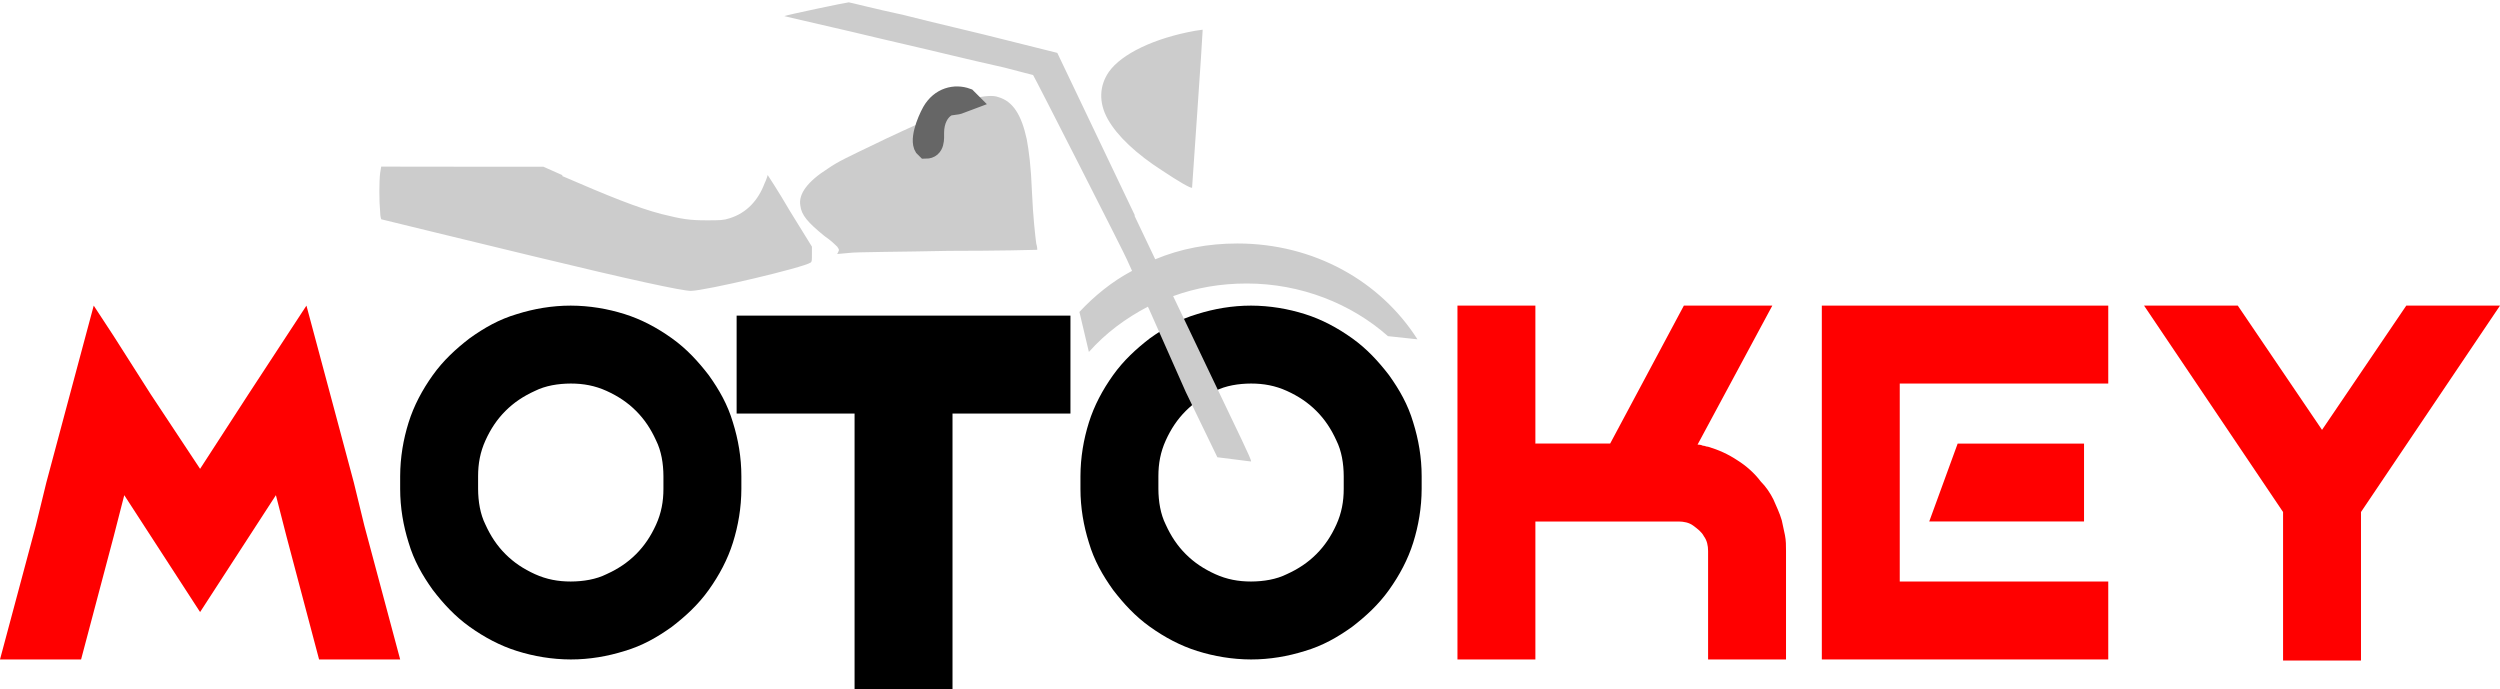
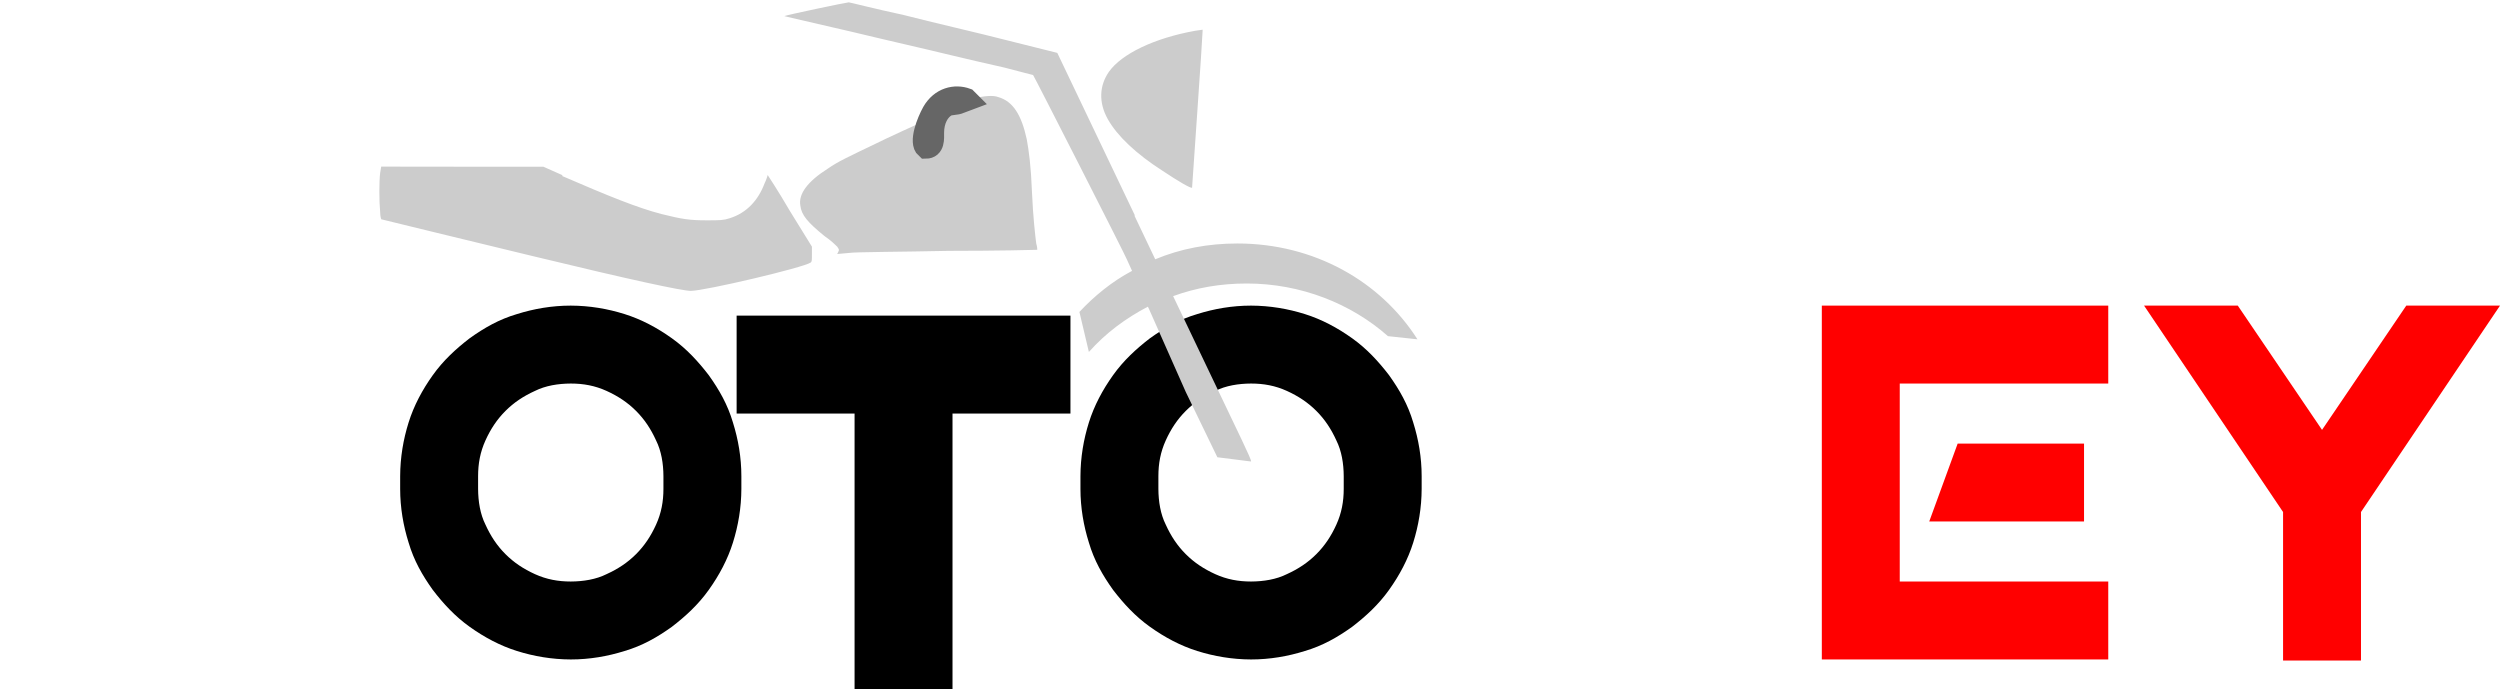
<svg xmlns="http://www.w3.org/2000/svg" xml:space="preserve" width="24.704mm" height="6.81mm" style="shape-rendering:geometricPrecision; text-rendering:geometricPrecision; image-rendering:optimizeQuality; fill-rule:evenodd; clip-rule:evenodd" viewBox="0 0 2.374 0.654">
  <defs>
    <style type="text/css">
   
    .str0 {stroke:black;stroke-width:0.019}
    .str1 {stroke:#666666;stroke-width:0.019}
    .fil3 {fill:#666666}
    .fil2 {fill:#CCCCCC}
    .fil0 {fill:black;fill-rule:nonzero}
    .fil1 {fill:red;fill-rule:nonzero}
   
  </style>
  </defs>
  <g id="Layer_x0020_1">
    <g id="_774667072">
      <path id="_572359424" class="fil0" d="M1.188 0.364c-0.012,5.76593e-005 -0.024,0.002 -0.034,0.007 -0.011,0.005 -0.02,0.011 -0.028,0.019 -0.008,0.008 -0.014,0.017 -0.019,0.028 -0.005,0.011 -0.007,0.022 -0.007,0.034l0 0.012c5.76593e-005,0.012 0.002,0.024 0.007,0.034 0.005,0.011 0.011,0.02 0.019,0.028 0.008,0.008 0.017,0.014 0.028,0.019 0.011,0.005 0.022,0.007 0.034,0.007 0.012,-5.76593e-005 0.024,-0.002 0.034,-0.007 0.011,-0.005 0.02,-0.011 0.028,-0.019 0.008,-0.008 0.014,-0.017 0.019,-0.028 0.005,-0.011 0.007,-0.022 0.007,-0.034l0 -0.012c-4.80494e-005,-0.012 -0.002,-0.024 -0.007,-0.034 -0.005,-0.011 -0.011,-0.02 -0.019,-0.028 -0.008,-0.008 -0.017,-0.014 -0.028,-0.019 -0.011,-0.005 -0.022,-0.007 -0.034,-0.007zm0 -0.074c0.018,5.76593e-005 0.035,0.003 0.051,0.008 0.016,0.005 0.031,0.013 0.045,0.023 0.014,0.01 0.025,0.022 0.035,0.035 0.01,0.014 0.018,0.028 0.023,0.045 0.005,0.016 0.008,0.033 0.008,0.051l0 0.012c-5.76593e-005,0.018 -0.003,0.035 -0.008,0.051 -0.005,0.016 -0.013,0.031 -0.023,0.045 -0.01,0.014 -0.022,0.025 -0.035,0.035 -0.014,0.01 -0.028,0.018 -0.045,0.023 -0.016,0.005 -0.033,0.008 -0.051,0.008 -0.018,-5.76593e-005 -0.035,-0.003 -0.051,-0.008 -0.016,-0.005 -0.031,-0.013 -0.045,-0.023 -0.014,-0.01 -0.025,-0.022 -0.035,-0.035 -0.01,-0.014 -0.018,-0.028 -0.023,-0.045 -0.005,-0.016 -0.008,-0.033 -0.008,-0.051l0 -0.012c5.76593e-005,-0.018 0.003,-0.035 0.008,-0.051 0.005,-0.016 0.013,-0.031 0.023,-0.045 0.01,-0.014 0.022,-0.025 0.035,-0.035 0.014,-0.01 0.028,-0.018 0.045,-0.023 0.016,-0.005 0.033,-0.008 0.051,-0.008z" />
      <path id="_572358728" class="fil0" d="M0.542 0.364c-0.012,5.76593e-005 -0.024,0.002 -0.034,0.007 -0.011,0.005 -0.02,0.011 -0.028,0.019 -0.008,0.008 -0.014,0.017 -0.019,0.028 -0.005,0.011 -0.007,0.022 -0.007,0.034l0 0.012c5.76593e-005,0.012 0.002,0.024 0.007,0.034 0.005,0.011 0.011,0.02 0.019,0.028 0.008,0.008 0.017,0.014 0.028,0.019 0.011,0.005 0.022,0.007 0.034,0.007 0.012,-5.76593e-005 0.024,-0.002 0.034,-0.007 0.011,-0.005 0.02,-0.011 0.028,-0.019 0.008,-0.008 0.014,-0.017 0.019,-0.028 0.005,-0.011 0.007,-0.022 0.007,-0.034l0 -0.012c-4.80494e-005,-0.012 -0.002,-0.024 -0.007,-0.034 -0.005,-0.011 -0.011,-0.02 -0.019,-0.028 -0.008,-0.008 -0.017,-0.014 -0.028,-0.019 -0.011,-0.005 -0.022,-0.007 -0.034,-0.007zm0 -0.074c0.018,5.76593e-005 0.035,0.003 0.051,0.008 0.016,0.005 0.031,0.013 0.045,0.023 0.014,0.01 0.025,0.022 0.035,0.035 0.01,0.014 0.018,0.028 0.023,0.045 0.005,0.016 0.008,0.033 0.008,0.051l0 0.012c-4.80494e-005,0.018 -0.003,0.035 -0.008,0.051 -0.005,0.016 -0.013,0.031 -0.023,0.045 -0.01,0.014 -0.022,0.025 -0.035,0.035 -0.014,0.01 -0.028,0.018 -0.045,0.023 -0.016,0.005 -0.033,0.008 -0.051,0.008 -0.018,-5.76593e-005 -0.035,-0.003 -0.051,-0.008 -0.016,-0.005 -0.031,-0.013 -0.045,-0.023 -0.014,-0.01 -0.025,-0.022 -0.035,-0.035 -0.01,-0.014 -0.018,-0.028 -0.023,-0.045 -0.005,-0.016 -0.008,-0.033 -0.008,-0.051l0 -0.012c5.76593e-005,-0.018 0.003,-0.035 0.008,-0.051 0.005,-0.016 0.013,-0.031 0.023,-0.045 0.01,-0.014 0.022,-0.025 0.035,-0.035 0.014,-0.01 0.028,-0.018 0.045,-0.023 0.016,-0.005 0.033,-0.008 0.051,-0.008z" />
      <polygon id="_572358944" class="fil1" points="2.168,0.486 2.168,0.627 2.205,0.627 2.242,0.627 2.242,0.486 2.374,0.29 2.285,0.29 2.205,0.408 2.125,0.29 2.036,0.29 " />
      <polygon id="_572358800" class="fil1" points="1.804,0.421 1.804,0.364 2.002,0.364 2.002,0.29 1.73,0.29 1.73,0.364 1.73,0.421 1.73,0.458 1.73,0.495 1.73,0.552 1.73,0.626 2.002,0.626 2.002,0.552 1.804,0.552 1.804,0.495 " />
      <polygon id="_572358560" class="fil1" points="1.832,0.495 1.979,0.495 1.979,0.421 1.859,0.421 " />
-       <path id="_572357696" class="fil1" d="M1.458 0.421l0 -0.131 -0.074 0c0,0.056 0,0.112 0,0.168 0,0.056 0,0.112 0,0.168 0.012,0 0.025,0 0.037,0 0.012,0 0.025,0 0.037,0l0 -0c0,-0.022 0,-0.043 0,-0.065 0,-0.022 0,-0.044 0,-0.066 0.023,0 0.045,0 0.068,0 0.023,0 0.045,0 0.068,0 0.005,4.80494e-005 0.01,0.001 0.014,0.004 0.004,0.003 0.008,0.006 0.01,0.01 0.003,0.004 0.004,0.009 0.004,0.014l0 0.103 0.074 0 0 -0.103c0,-0.005 -0,-0.01 -0.001,-0.015 -0.001,-0.005 -0.002,-0.009 -0.003,-0.014 -0.002,-0.007 -0.005,-0.013 -0.008,-0.02 -0.003,-0.006 -0.007,-0.012 -0.012,-0.017 -0.006,-0.008 -0.014,-0.015 -0.022,-0.02 -0.009,-0.006 -0.018,-0.01 -0.028,-0.013 -0.002,-0 -0.003,-0.001 -0.005,-0.001 -0.002,-0.001 -0.004,-0.001 -0.005,-0.001l0.071 -0.132 -0.084 0 -0.07 0.131c-0.012,0 -0.024,0 -0.035,0 -0.012,0 -0.023,0 -0.035,0z" />
-       <polygon id="_572358008" class="fil1" points="0.108,0.509 0.118,0.47 0.19,0.581 0.262,0.47 0.272,0.509 0.303,0.626 0.346,0.626 0.38,0.626 0.346,0.499 0.336,0.458 0.317,0.387 0.291,0.29 0.272,0.319 0.236,0.374 0.19,0.445 0.143,0.374 0.108,0.319 0.089,0.29 0.063,0.387 0.044,0.458 0.034,0.499 -0,0.626 0.034,0.626 0.077,0.626 " />
      <path id="_572359688" class="fil2" d="M0.534 0.167c0.044,0.019 0.071,0.03 0.094,0.036 0.02,0.005 0.027,0.006 0.043,0.006 0.013,0 0.016,-0 0.022,-0.002 0.016,-0.005 0.027,-0.017 0.033,-0.033 0.002,-0.004 0.003,-0.008 0.003,-0.008 0,9.60988e-005 0.01,0.015 0.021,0.034l0.021 0.034 0 0.007c0,0.006 -0,0.007 -0.001,0.008 -0.007,0.005 -0.101,0.027 -0.114,0.027 -0.008,0 -0.055,-0.01 -0.15,-0.033 -0.05,-0.012 -0.144,-0.035 -0.144,-0.035 -7.68791e-005,-0 -0.001,-0.003 -0.001,-0.007 -0.001,-0.01 -0.001,-0.029 0,-0.037l0.001 -0.006 0.077 9.60988e-005 0.077 0 0.018 0.008 0 0zm0.414 -0.075c0.014,0.004 0.022,0.017 0.027,0.04 0.002,0.011 0.004,0.025 0.005,0.051 0.001,0.023 0.003,0.04 0.004,0.048 0.001,0.003 0.001,0.006 0.001,0.006 -6.72692e-005,9.60988e-005 -0.038,0.001 -0.084,0.001 -0.046,0.001 -0.089,0.001 -0.095,0.002l-0.011 0.001 0.001 -0.002c0.001,-0.002 0.001,-0.002 -0.001,-0.005 -0.001,-0.001 -0.006,-0.006 -0.012,-0.01 -0.016,-0.013 -0.022,-0.02 -0.023,-0.029 -0.002,-0.011 0.007,-0.023 0.026,-0.035 0.01,-0.007 0.019,-0.011 0.046,-0.024 0.01,-0.005 0.034,-0.016 0.054,-0.025 0.019,-0.009 0.037,-0.017 0.04,-0.018 0.008,-0.002 0.017,-0.003 0.022,-0.001l0 0zm0.129 0.112l0.02 0.042c0.024,-0.01 0.05,-0.015 0.078,-0.015 0.073,0 0.136,0.036 0.171,0.091l-0.028 -0.003c-0.035,-0.031 -0.083,-0.05 -0.134,-0.05 -0.025,0 -0.048,0.004 -0.07,0.012l0.042 0.088c0.018,0.038 0.033,0.068 0.032,0.069 -7.68791e-005,9.60988e-005 -0.008,-0.001 -0.016,-0.002l-0.016 -0.002 -0.03 -0.062 -0.035 -0.079 -0.001 -0.002c-0.021,0.011 -0.04,0.025 -0.056,0.043l-0.009 -0.038c0.014,-0.015 0.031,-0.029 0.05,-0.039l-0.005 -0.011c7.68791e-005,-0.001 -0.088,-0.174 -0.089,-0.175 -0,-0 -0.012,-0.003 -0.027,-0.007 -0.014,-0.003 -0.039,-0.009 -0.056,-0.013 -0.016,-0.004 -0.056,-0.013 -0.089,-0.021 -0.065,-0.015 -0.065,-0.015 -0.064,-0.015 0.002,-0.001 0.059,-0.013 0.061,-0.013 0.001,0 0.024,0.006 0.052,0.012l0 0c0.027,0.007 0.071,0.017 0.098,0.024l0.048 0.012 0.074 0.155zm0.065 -0.175c0,0.006 -0.01,0.148 -0.01,0.149 -0.001,0.001 -0.013,-0.006 -0.028,-0.016 -0.025,-0.016 -0.043,-0.033 -0.052,-0.049 -0.009,-0.016 -0.008,-0.032 0.001,-0.045 0.012,-0.017 0.043,-0.032 0.082,-0.039l0.007 -0.001 0 0.002z" />
      <polygon id="_572359760" class="fil0 str0" points="0.821,0.383 0.821,0.645 0.895,0.645 0.895,0.383 1.007,0.383 1.007,0.309 0.895,0.309 0.821,0.309 0.709,0.309 0.709,0.383 " />
      <path id="_774672568" class="fil3 str1" d="M0.912 0.098c-0.004,0.002 -0.009,0.001 -0.013,0.003 -0.007,0.004 -0.012,0.013 -0.012,0.025 0,0.005 0.001,0.015 -0.008,0.015 -0.007,-0.006 0.001,-0.026 0.006,-0.035 0.008,-0.014 0.022,-0.017 0.033,-0.013 0.001,0.001 0.002,0.002 0.002,0.002l-0.008 0.003z" />
    </g>
  </g>
</svg>